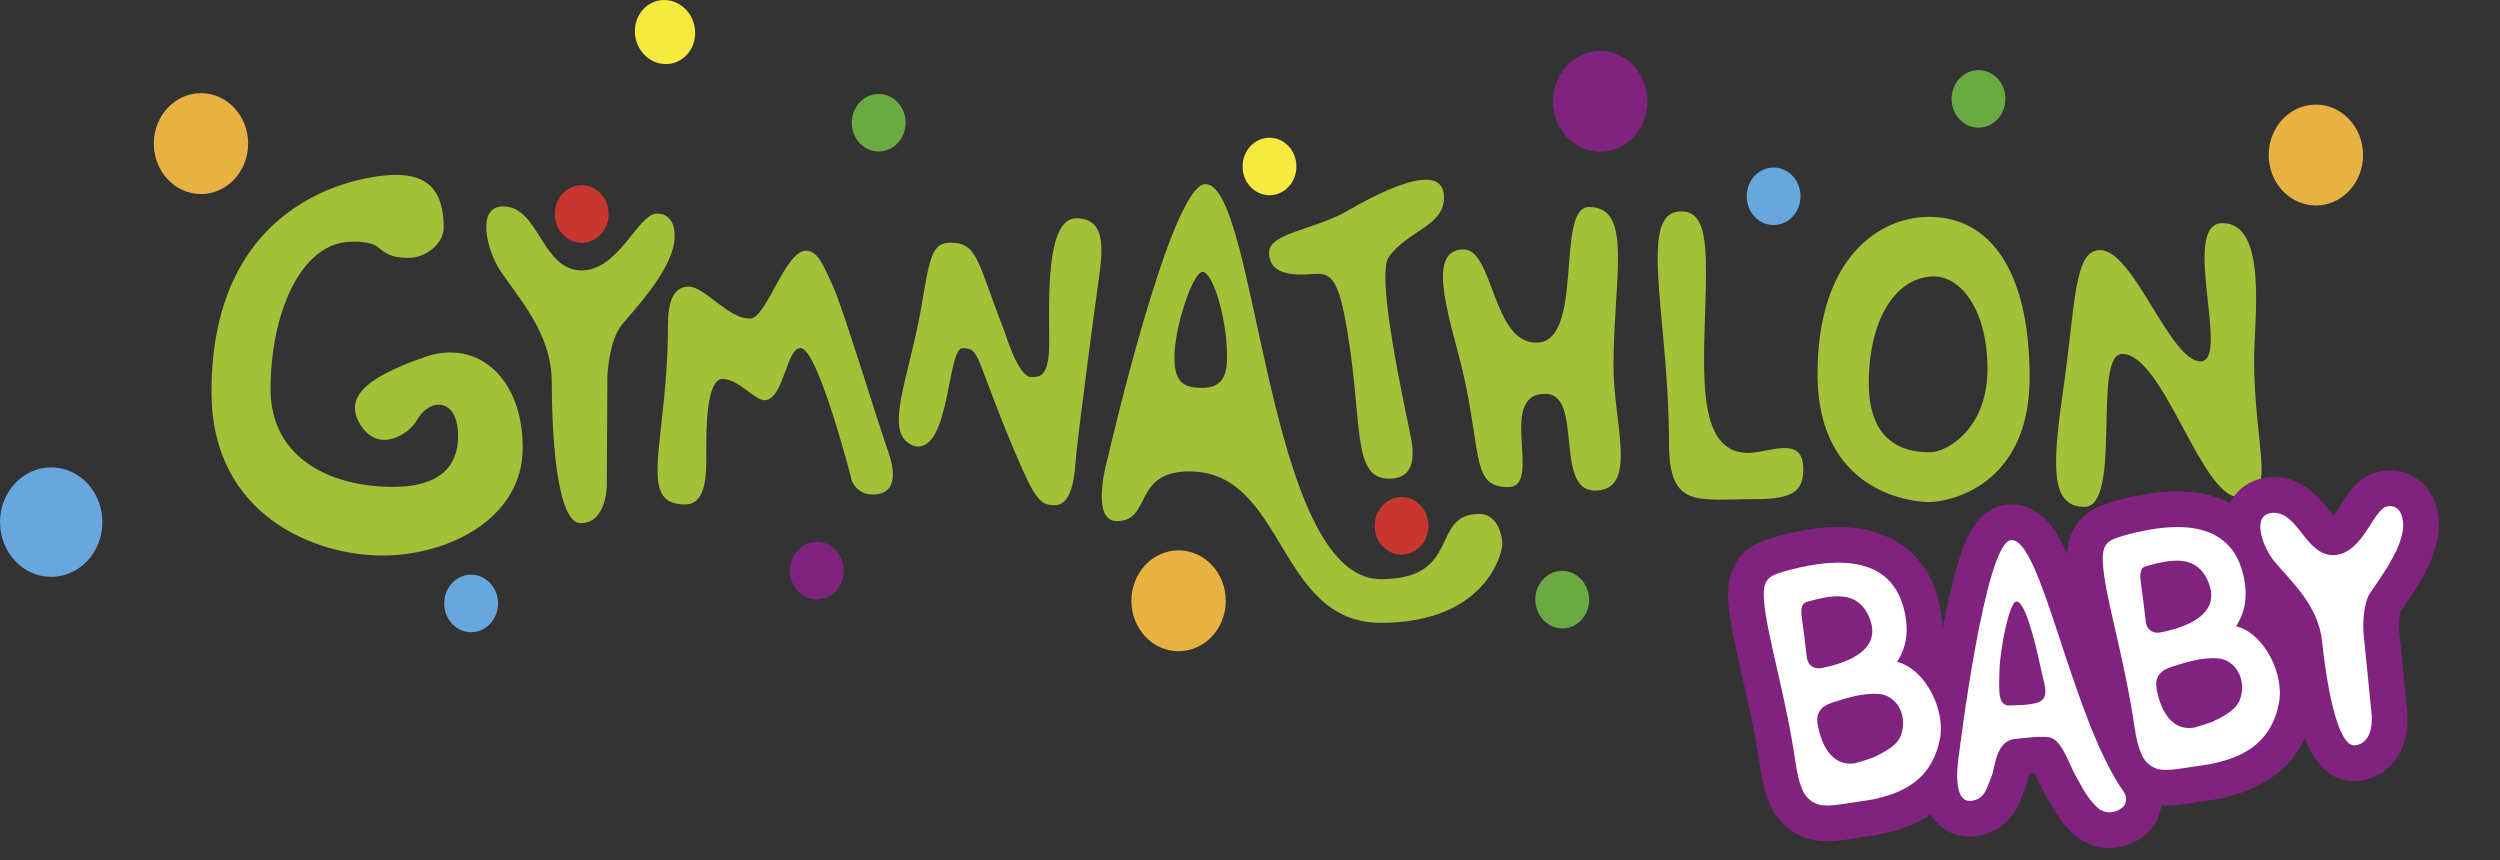
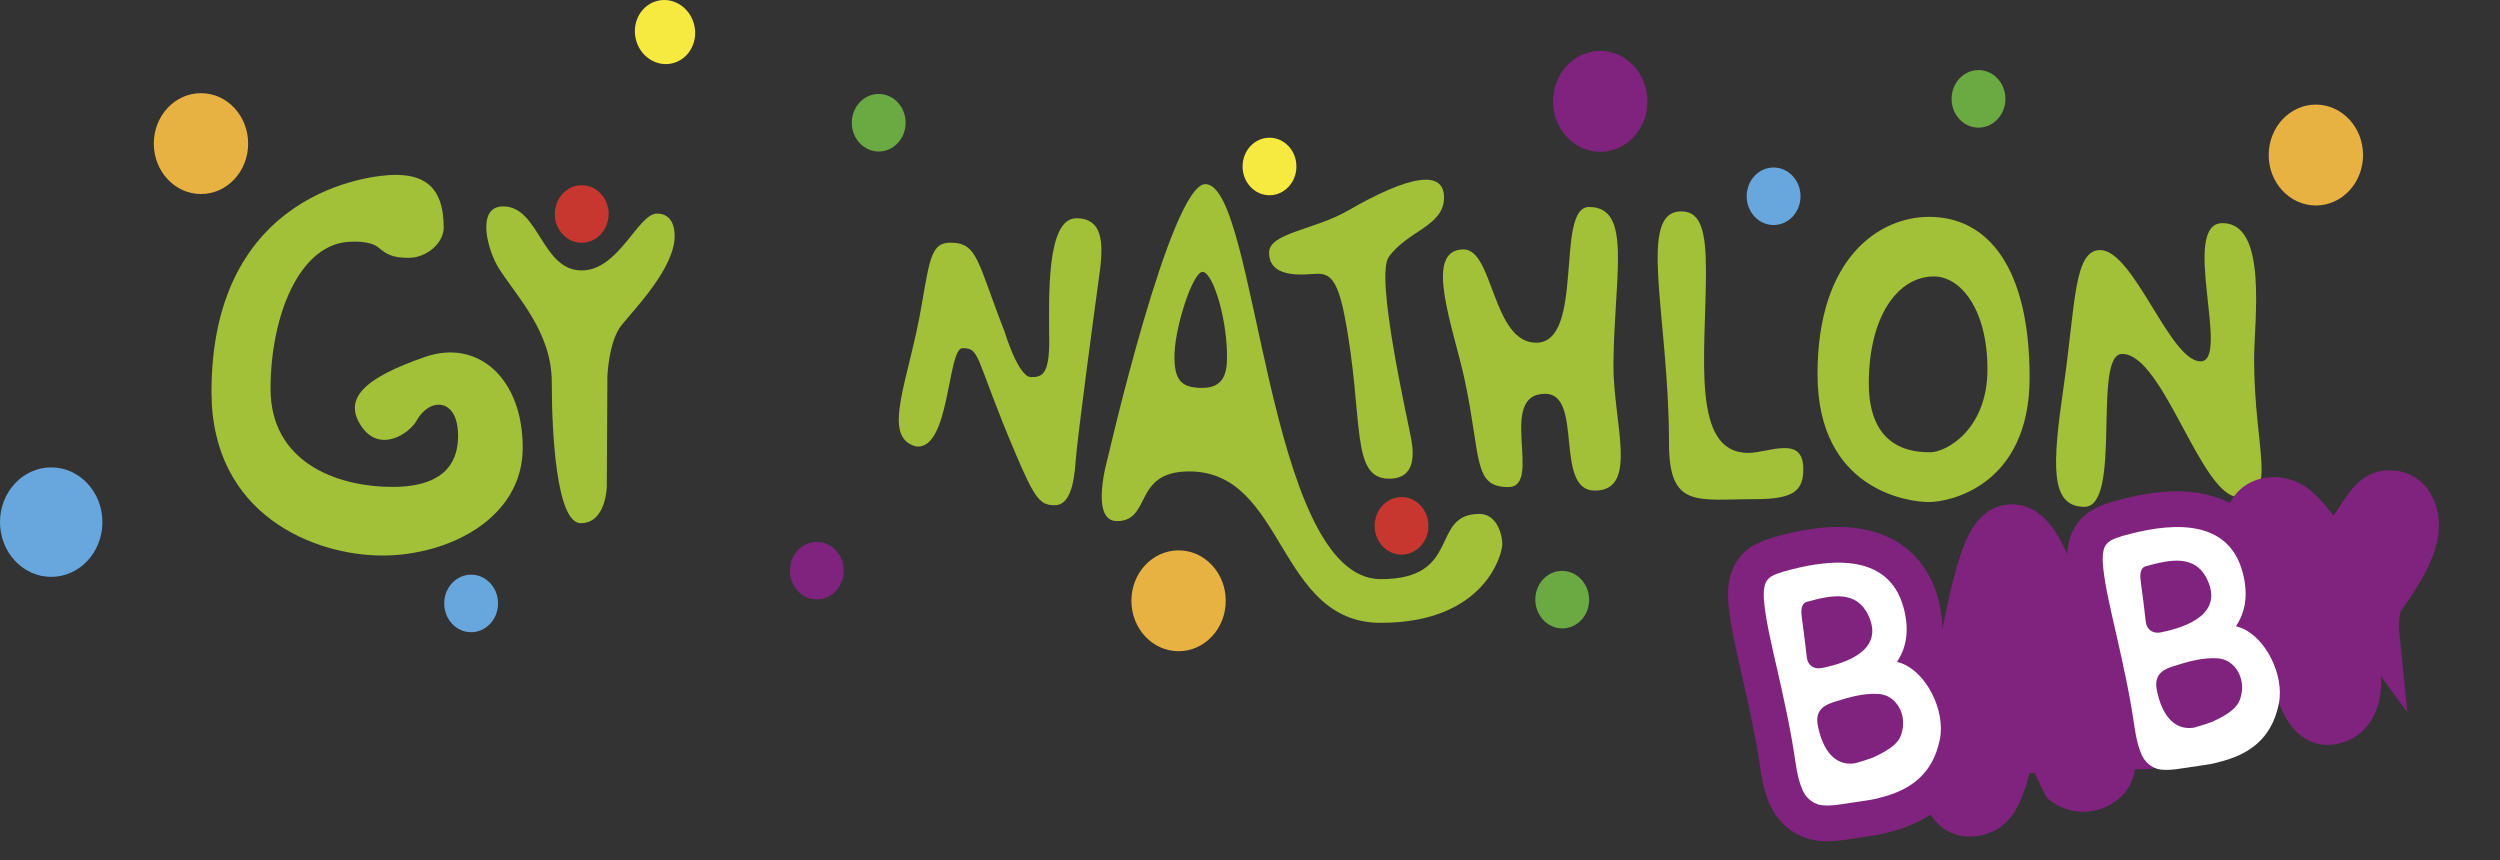
<svg xmlns="http://www.w3.org/2000/svg" version="1.1" id="Vrstva_1" x="0px" y="0px" width="700.16px" height="240.945px" viewBox="0 0 700.16 240.945" enable-background="new 0 0 700.16 240.945" xml:space="preserve">
  <rect x="0" y="0" width="700.16" height="240.945" fill="#333333" stroke="none" />
  <g>
    <g>
      <path fill="#A2C038" d="M281.319,92.79c0,0,3.811,12.744,7.387,12.812c2.941,0.057,5.195-0.461,5.141-10.186    c-0.062-12.07-0.895-34.287,7.601-34.287s7.376,9.162,6.259,17.209c-1.118,8.047-6.036,44.613-6.48,51.092    c-0.446,6.469-1.789,12.068-5.812,12.068s-5.499-1.516-10.978-14.432c-11.601-27.355-9.75-29.549-14.891-29.549    c-4.248,0-3.463,29.088-13.158,27.473c-9.697-2.771-1.855-18.357,1.767-39.703c2.272-13.412,2.903-17.322,8.044-17.322    C273.907,67.972,273.7,73.397,281.319,92.79" />
-       <path fill="#A2C038" d="M191.766,141.28c6.481,0.053,6.035-9.389,6.035-15.199c0-5.809,0-19.945,4.555-19.945    c4.692,0,9.435,6.574,12.264,5.922c5.027-1.16,5.645-14.529,9.554-14.582c4.918-0.072,14.417,37.213,14.417,37.213    s1.342,3.799,5.812,3.799c7.375,0,6.035-7.375,4.246-12.291c-2.061-5.672-12.852-40.791-15.309-45.93    c-2.458-5.143-4.024-10.061-7.601-10.061c-5.811,0-11.07,18.75-15.532,18.998c-6.036,0.334-12.853-8.938-17.321-8.938    c-4.471,0-5.811,4.693-5.811,10.504C187.073,124.069,178.02,141.169,191.766,141.28" />
      <path fill="#A2C038" d="M124.27,63.726c0-12.518-6.705-14.75-13.633-14.75c-6.93,0-51.406,4.689-51.406,60.791    c0,34.645,29.056,45.816,47.83,45.816c18.773,0,39.336-10.504,39.336-30.17c0-19.67-12.697-30.5-27.268-25.479    c-17.417,6-23.104,11.84-17.879,19.502c5.196,7.619,13.49,1.879,15.422-1.625c3.623-6.57,11.622-6.48,11.622,4.248    c0,5.811-2.237,14.303-18.327,14.303c-16.095,0-34.195-7.152-34.195-27.49c0-20.34,8.127-41.182,22.879-41.182    c0,0,4.932-0.279,7.166,1.51s3.701,3.018,8.619,3.018C119.352,72.22,124.27,68.194,124.27,63.726" />
      <path fill="#A2C038" d="M162.643,146.526c7.151,0,7.299-10.275,7.299-10.275l0.168-30.844c0,0,0.334-9.889,4.022-14.414    c3.689-4.527,14.815-16.033,14.815-24.854c0-4.191-1.887-6.326-4.926-6.326c-5.377,0-10.672,15.924-21.119,15.924    c-11.231,0-11.903-17.936-21.959-17.936c-7.822,0-4.372,12.52-1.118,17.545c5.237,8.088,14.705,17.807,14.705,31.699    C154.529,121.054,155.811,146.526,162.643,146.526" />
      <path fill="#A2C038" d="M414.361,143.929c-14.081,0-4.688,18.271-27.659,18.271c-32.186,0-34.53-110.635-49.116-110.635    c-9.722,0-27.323,76.604-27.323,76.604s-5.195,17.771,2.519,17.771c9.889,0,4.356-13.912,20.28-13.912    c26.987,0,24.474,42.406,53.643,42.406c29.166,0,34.028-19.273,34.028-21.959C420.73,149.103,418.886,143.929,414.361,143.929     M343.613,101.288c-0.212,5.396-2.688,7.525-7.533,7.338c-4.845-0.189-7.444-1.723-7.132-9.738    c0.312-8.018,5.213-22.85,7.865-22.744C339.802,76.261,344.039,90.335,343.613,101.288" />
      <path fill="#A2C038" d="M389.93,134.026c5.687-0.432,6.322-5.48,5.315-11.01c-1.006-5.531-10.164-45.555-6.32-51.01    c5.194-7.377,15.497-8.646,15.497-16.689c0-7.9-9.74-6.24-26.979,3.699c-9.305,5.363-22.02,6.229-22.02,11.711    c0,5.195,4.67,6.309,10.031,6.139c5.367-0.164,8.441-2.115,11.093,11.521C382.245,117.722,377.759,134.962,389.93,134.026" />
      <path fill="#A2C038" d="M409.903,69.851c8.395,0,8.038,26.127,20.334,26.127c13.714,0,5.201-38.008,14.776-38.008    c12.294,0,7.034,19.141,6.856,44.086c-0.112,16.312,7.254,35.402-5.28,35.342c-11.407-0.062-3.054-27.115-13.812-27.115    c-13.712,0-0.532,26.127-10.347,26.127c-9.931,0-7.565-8.039-12.177-29.791C407.139,91.892,398.361,69.851,409.903,69.851" />
      <path fill="#A2C038" d="M471.161,59.21c5.229,0.201,6.619,5.594,6.619,16.814c0,23.168-4.361,50.818,11.831,50.818    c5.728,0,15.432-5.109,15.432,4.482c0,5.98-2.493,8.471-13.454,8.471c-16.314,0-24.162,2.74-24.162-15.693    C467.427,88.231,458.208,58.712,471.161,59.21" />
      <path fill="#A2C038" d="M540.274,60.731c-13.892,0-31.256,11.332-31.256,44.051c0,32.721,25.771,35.828,31.256,35.828    c5.482,0,28.148-4.387,28.148-34.914C568.425,75.169,556.909,60.731,540.274,60.731 M540.603,126.659    c-4.475,0-17.218-0.516-17.218-19.281s8.097-29.957,18.251-29.957c7.401,0,14.979,9.125,14.979,25.998    C556.615,120.29,545.079,126.659,540.603,126.659" />
      <path fill="#A2C038" d="M583.688,141.952c10.847,0.135,2.163-42.832,10.672-42.832c11.484,0,22.087,39.971,32.513,40.066    c11.352,0.104,4.423-12.941,4.423-38.682c0-10.635,3.929-38.09-8.89-38.01c-11.911,0.074,2.393,38.703-6.115,38.703    c-8.509,0-18.531-30.631-27.875-31.15c-7.654-0.426-7.128,15.072-10.444,38.076C574.779,130.247,574.046,141.831,583.688,141.952" />
      <path fill="#C73730" d="M400.057,147.267c0,4.449-3.374,8.059-7.536,8.059c-4.161,0-7.535-3.605-7.535-8.059    c0-4.451,3.374-8.059,7.535-8.059C396.683,139.208,400.057,142.815,400.057,147.267" />
      <path fill="#C73730" d="M170.46,59.929c0,4.449-3.375,8.057-7.54,8.057c-4.16,0-7.538-3.607-7.538-8.057    c0-4.451,3.378-8.059,7.538-8.059C167.085,51.87,170.46,55.478,170.46,59.929" />
      <path fill="#68A7DE" d="M139.484,168.997c0,4.451-3.375,8.061-7.539,8.061c-4.161,0-7.537-3.607-7.537-8.061    s3.376-8.057,7.537-8.057C136.109,160.94,139.484,164.546,139.484,168.997" />
      <path fill="#6BA943" d="M561.644,27.688c0,4.451-3.375,8.057-7.536,8.057c-4.164,0-7.537-3.605-7.537-8.057    s3.373-8.059,7.537-8.059C558.271,19.63,561.644,23.237,561.644,27.688" />
      <path fill="#7F237E" d="M461.377,28.39c0,7.799-5.914,14.123-13.209,14.123c-7.296,0-13.213-6.324-13.213-14.123    c0-7.801,5.917-14.123,13.213-14.123C455.463,14.267,461.377,20.589,461.377,28.39" />
      <path fill="#E8B242" d="M343.29,168.259c0,7.799-5.916,14.121-13.212,14.121s-13.213-6.322-13.213-14.121    c0-7.803,5.917-14.123,13.213-14.123S343.29,160.456,343.29,168.259" />
      <path fill="#E8B242" d="M69.497,40.216c0,7.801-5.915,14.125-13.21,14.125c-7.298,0-13.212-6.324-13.212-14.125    c0-7.799,5.914-14.123,13.212-14.123C63.582,26.093,69.497,32.417,69.497,40.216" />
      <path fill="#E8B242" d="M661.807,43.421c0,7.801-5.916,14.123-13.211,14.123c-7.296,0-13.216-6.322-13.216-14.123    c0-7.799,5.92-14.125,13.216-14.125C655.891,29.298,661.807,35.622,661.807,43.421" />
      <path fill="#68A7DE" d="M504.259,54.966c0,4.451-3.374,8.059-7.539,8.059c-4.164,0-7.537-3.607-7.537-8.059    c0-4.449,3.373-8.055,7.537-8.055C500.885,46.911,504.259,50.517,504.259,54.966" />
      <path fill="#6BA943" d="M445.055,167.665c0.162,4.447-3.077,8.176-7.237,8.326c-4.16,0.154-7.664-3.328-7.827-7.777    c-0.16-4.445,3.08-8.178,7.237-8.326C441.388,159.733,444.892,163.218,445.055,167.665" />
      <path fill="#7F237E" d="M236.296,159.815c0,4.451-3.375,8.057-7.54,8.057c-4.16,0-7.537-3.605-7.537-8.057    c0-4.453,3.377-8.061,7.537-8.061C232.921,151.757,236.296,155.362,236.296,159.815" />
      <path fill="#6BA943" d="M253.633,34.374c0,4.451-3.375,8.059-7.538,8.059c-4.162,0-7.54-3.607-7.54-8.059s3.378-8.059,7.54-8.059    C250.259,26.315,253.633,29.923,253.633,34.374" />
      <path fill="#F6E93F" d="M363.077,46.624c0,4.453-3.375,8.059-7.538,8.059s-7.54-3.605-7.54-8.059c0-4.451,3.377-8.057,7.54-8.057    S363.077,42.173,363.077,46.624" />
      <path fill="#F6E93F" d="M194.48,7.226c1.033,4.861-1.814,9.586-6.363,10.553s-9.073-2.189-10.105-7.051    c-1.035-4.861,1.813-9.586,6.361-10.553C188.92-0.794,193.446,2.364,194.48,7.226" />
      <path fill="#68A7DE" d="M28.678,146.228c0,8.463-6.42,15.328-14.339,15.328S0,154.69,0,146.228c0-8.471,6.42-15.33,14.339-15.33    S28.678,137.759,28.678,146.228" />
    </g>
-     <path fill="#7F237E" d="M674.198,199.479l-0.005-0.044l-2.296-23.054c-0.097-1.746,0.107-4.182,0.427-5.1   c0.278-0.417,0.617-0.905,0.996-1.452c5.137-7.426,10.542-16.073,9.632-24.742c-0.702-6.649-5.204-13.354-13.683-13.356   c-0.001,0-0.002,0-0.003,0c-0.497,0-1.005,0.027-1.508,0.079c-6.47,0.684-9.795,5.851-12.224,9.623c-0.515,0.8-1.3,2.02-2.016,2.97   c-0.359-0.438-0.723-0.897-1.022-1.28c-2.799-3.555-7.483-9.504-15.656-9.504c-0.559,0-1.126,0.03-1.688,0.089   c-4.692,0.493-8.592,3.142-10.614,7.15c-4.182-2.124-9.145-3.256-14.756-3.256c-5.352,0-11.296,0.951-18.173,2.906l-0.191,0.055   l-0.188,0.062l-0.295,0.096c-2.844,0.928-7.604,2.481-10.328,7.791c-0.969,1.892-1.521,4.104-1.668,6.686   c-1.992-4.556-6.406-13.941-15.529-13.941c-0.425,0-0.854,0.022-1.276,0.066c-9.122,0.959-12.217,11.22-13.88,16.732   c-1.41,4.672-2.847,10.81-4.281,18.276c0.013-2.605-0.318-5.466-1.145-8.588c-3.392-12.813-13.59-20.163-27.98-20.163   c-5.35,0-11.293,0.95-18.17,2.904l-0.194,0.056l-0.191,0.062l-0.303,0.1c-2.841,0.928-7.597,2.481-10.317,7.792   c-1.555,3.027-2.042,6.896-1.485,11.819c0.53,5.105,1.956,11.35,3.604,18.575c1.789,7.837,3.816,16.719,5.194,26.221   c0.579,3.98,1.364,7.048,2.466,9.643c1.949,4.814,5.678,8.368,10.515,10.017l0.312,0.106l0.318,0.085   c1.593,0.428,3.272,0.636,5.136,0.636c2.621,0,5.259-0.416,8.053-0.857c1.218-0.191,2.477-0.391,3.796-0.565   c2.032-0.27,3.805-0.624,5.409-1.081c4.523-1.125,8.427-2.798,11.732-4.986c0.345,0.571,0.717,1.127,1.148,1.645   c2.455,2.94,5.914,4.561,9.74,4.561c0.466,0,0.939-0.025,1.409-0.074c9.402-0.986,12.239-8.466,13.308-11.281   c0.167-0.442,0.326-0.859,0.458-1.152c0.698-1.546,1.039-3.057,1.369-4.518c0.046-0.205,0.101-0.445,0.16-0.698   c0.506-0.051,1.028-0.1,1.534-0.139c0.322,0.668,0.646,1.378,0.892,1.921c0.588,1.292,1.194,2.628,1.889,3.855   c0.232,0.41,0.461,0.831,0.694,1.258c1.514,2.773,3.586,6.572,7.405,10.149l0.23,0.216l0.243,0.2   c2.699,2.228,6.109,3.453,9.603,3.453c3.512,0,6.892-1.2,9.774-3.472c2.704-2.128,4.318-5.197,4.75-8.449   c0.438,0.024,0.883,0.038,1.341,0.038c2.624,0,5.265-0.417,8.062-0.858c1.215-0.192,2.471-0.391,3.785-0.565   c2.028-0.267,3.809-0.623,5.42-1.086c10.487-2.609,17.707-8.114,21.585-16.385c2.106,5.589,6.061,12.028,13.823,12.028   c0.422,0,0.848-0.022,1.266-0.067c6.47-0.681,11.337-5.132,13.016-11.908c0.838-3.378,0.652-6.405,0.575-7.253L674.198,199.479z    M514.848,157.581c0.05,0,0.1,0.003,0.149,0.004c-0.124-0.001-0.249,0.002-0.373,0.002   C514.698,157.587,514.773,157.581,514.848,157.581z M511.732,225.597c-0.001,0-0.002,0-0.003,0c0.414,0,0.849-0.021,1.295-0.053   C512.58,225.575,512.146,225.597,511.732,225.597z M551.611,224.312c-0.027,0-0.051-0.006-0.077-0.006   c0.143,0.004,0.288,0.002,0.442-0.014C551.851,224.306,551.729,224.312,551.611,224.312z M563.183,151.269   c0.076-0.008,0.151-0.012,0.228-0.012c0.029,0,0.058,0.007,0.086,0.008C563.392,151.261,563.287,151.258,563.183,151.269z    M590.806,227.502c-0.015,0-0.027-0.004-0.041-0.004c0.161,0.002,0.325-0.021,0.489-0.035   C591.104,227.476,590.953,227.502,590.806,227.502z M609.783,147.603c0.056,0,0.111,0.004,0.167,0.004   c-0.139-0.001-0.278,0.002-0.417,0.003C609.616,147.608,609.7,147.603,609.783,147.603z M606.671,215.619c-0.001,0-0.002,0-0.003,0   c0.412,0,0.844-0.021,1.288-0.052C607.514,215.598,607.082,215.619,606.671,215.619z M636.2,143.653   c0.218-0.023,0.432-0.034,0.641-0.034c0.01,0,0.019,0.001,0.028,0.001C636.651,143.62,636.429,143.629,636.2,143.653z    M659.346,208.753c-0.047,0-0.092-0.013-0.137-0.016c0.116,0.008,0.232,0.017,0.352,0.004   C659.488,208.749,659.417,208.753,659.346,208.753z M668.796,141.757c0.161-0.017,0.317-0.025,0.472-0.025   c0.064,0,0.123,0.015,0.187,0.018C669.24,141.739,669.024,141.733,668.796,141.757z" />
+     <path fill="#7F237E" d="M674.198,199.479l-0.005-0.044l-2.296-23.054c-0.097-1.746,0.107-4.182,0.427-5.1   c0.278-0.417,0.617-0.905,0.996-1.452c5.137-7.426,10.542-16.073,9.632-24.742c-0.702-6.649-5.204-13.354-13.683-13.356   c-0.001,0-0.002,0-0.003,0c-0.497,0-1.005,0.027-1.508,0.079c-6.47,0.684-9.795,5.851-12.224,9.623c-0.515,0.8-1.3,2.02-2.016,2.97   c-0.359-0.438-0.723-0.897-1.022-1.28c-2.799-3.555-7.483-9.504-15.656-9.504c-0.559,0-1.126,0.03-1.688,0.089   c-4.692,0.493-8.592,3.142-10.614,7.15c-4.182-2.124-9.145-3.256-14.756-3.256c-5.352,0-11.296,0.951-18.173,2.906l-0.191,0.055   l-0.188,0.062l-0.295,0.096c-2.844,0.928-7.604,2.481-10.328,7.791c-0.969,1.892-1.521,4.104-1.668,6.686   c-1.992-4.556-6.406-13.941-15.529-13.941c-0.425,0-0.854,0.022-1.276,0.066c-9.122,0.959-12.217,11.22-13.88,16.732   c-1.41,4.672-2.847,10.81-4.281,18.276c0.013-2.605-0.318-5.466-1.145-8.588c-3.392-12.813-13.59-20.163-27.98-20.163   c-5.35,0-11.293,0.95-18.17,2.904l-0.194,0.056l-0.191,0.062l-0.303,0.1c-2.841,0.928-7.597,2.481-10.317,7.792   c-1.555,3.027-2.042,6.896-1.485,11.819c0.53,5.105,1.956,11.35,3.604,18.575c1.789,7.837,3.816,16.719,5.194,26.221   c0.579,3.98,1.364,7.048,2.466,9.643c1.949,4.814,5.678,8.368,10.515,10.017l0.312,0.106l0.318,0.085   c1.593,0.428,3.272,0.636,5.136,0.636c2.621,0,5.259-0.416,8.053-0.857c1.218-0.191,2.477-0.391,3.796-0.565   c2.032-0.27,3.805-0.624,5.409-1.081c4.523-1.125,8.427-2.798,11.732-4.986c0.345,0.571,0.717,1.127,1.148,1.645   c2.455,2.94,5.914,4.561,9.74,4.561c0.466,0,0.939-0.025,1.409-0.074c9.402-0.986,12.239-8.466,13.308-11.281   c0.167-0.442,0.326-0.859,0.458-1.152c0.698-1.546,1.039-3.057,1.369-4.518c0.046-0.205,0.101-0.445,0.16-0.698   c0.506-0.051,1.028-0.1,1.534-0.139c0.322,0.668,0.646,1.378,0.892,1.921c0.588,1.292,1.194,2.628,1.889,3.855   c0.232,0.41,0.461,0.831,0.694,1.258l0.23,0.216l0.243,0.2   c2.699,2.228,6.109,3.453,9.603,3.453c3.512,0,6.892-1.2,9.774-3.472c2.704-2.128,4.318-5.197,4.75-8.449   c0.438,0.024,0.883,0.038,1.341,0.038c2.624,0,5.265-0.417,8.062-0.858c1.215-0.192,2.471-0.391,3.785-0.565   c2.028-0.267,3.809-0.623,5.42-1.086c10.487-2.609,17.707-8.114,21.585-16.385c2.106,5.589,6.061,12.028,13.823,12.028   c0.422,0,0.848-0.022,1.266-0.067c6.47-0.681,11.337-5.132,13.016-11.908c0.838-3.378,0.652-6.405,0.575-7.253L674.198,199.479z    M514.848,157.581c0.05,0,0.1,0.003,0.149,0.004c-0.124-0.001-0.249,0.002-0.373,0.002   C514.698,157.587,514.773,157.581,514.848,157.581z M511.732,225.597c-0.001,0-0.002,0-0.003,0c0.414,0,0.849-0.021,1.295-0.053   C512.58,225.575,512.146,225.597,511.732,225.597z M551.611,224.312c-0.027,0-0.051-0.006-0.077-0.006   c0.143,0.004,0.288,0.002,0.442-0.014C551.851,224.306,551.729,224.312,551.611,224.312z M563.183,151.269   c0.076-0.008,0.151-0.012,0.228-0.012c0.029,0,0.058,0.007,0.086,0.008C563.392,151.261,563.287,151.258,563.183,151.269z    M590.806,227.502c-0.015,0-0.027-0.004-0.041-0.004c0.161,0.002,0.325-0.021,0.489-0.035   C591.104,227.476,590.953,227.502,590.806,227.502z M609.783,147.603c0.056,0,0.111,0.004,0.167,0.004   c-0.139-0.001-0.278,0.002-0.417,0.003C609.616,147.608,609.7,147.603,609.783,147.603z M606.671,215.619c-0.001,0-0.002,0-0.003,0   c0.412,0,0.844-0.021,1.288-0.052C607.514,215.598,607.082,215.619,606.671,215.619z M636.2,143.653   c0.218-0.023,0.432-0.034,0.641-0.034c0.01,0,0.019,0.001,0.028,0.001C636.651,143.62,636.429,143.629,636.2,143.653z    M659.346,208.753c-0.047,0-0.092-0.013-0.137-0.016c0.116,0.008,0.232,0.017,0.352,0.004   C659.488,208.749,659.417,208.753,659.346,208.753z M668.796,141.757c0.161-0.017,0.317-0.025,0.472-0.025   c0.064,0,0.123,0.015,0.187,0.018C669.24,141.739,669.024,141.733,668.796,141.757z" />
    <g>
-       <path fill="#FFFFFF" d="M659.561,208.741c5.385-0.566,4.683-8.314,4.683-8.314l-2.314-23.236c0,0-0.531-7.473,1.888-11.172    c2.42-3.701,9.888-13.246,9.19-19.887c-0.333-3.156-1.924-4.613-4.211-4.375c-4.049,0.428-6.774,12.836-14.642,13.662    c-8.456,0.889-10.383-12.562-17.954-11.766c-5.89,0.619-2.301,9.771,0.547,13.299c4.584,5.676,12.48,12.244,13.58,22.703    C651.436,190.202,654.416,209.284,659.561,208.741z" />
-       <path fill="#FFFFFF" d="M587.566,226.335c1.724,1.422,4.411,1.742,6.826-0.16c1.206-0.949,1.472-2.953,0.401-4.402    c-14.748-20.973-23.04-71.406-31.611-70.504c-7.319,0.77-14.51,59.844-14.51,59.844s-2.506,13.789,3.304,13.18    c4.058-0.426,4.339-3.604,5.698-6.609c1.133-2.508,1.119-10.137,6.572-10.711c2.612-0.273,8.169-1.031,10.241-0.316    c3.097,1.064,5.064,7.496,6.847,10.648C582.94,220.144,584.416,223.384,587.566,226.335z M571.805,188.325    c0.551,2.613,1.851,5.855,0.312,7.561c-1.537,1.707-7.115,1.574-8.948,1.695c-3.662,0.242-3.336-3.389-3.197-9.619    c0.137-6.072,2.733-19.371,4.738-19.502C566.968,168.312,569.618,177.94,571.805,188.325z" />
      <path fill="#FFFFFF" d="M627.375,175.739c-0.381-0.139-0.769-0.246-1.158-0.357c2.548-3.812,3.566-8.682,1.878-15.055    c-4.333-16.375-22.362-13.438-33.749-10.199c-2.198,0.721-3.955,1.223-4.841,2.949c-0.632,1.234-0.753,3.477-0.443,6.182    c0.99,9.621,6.052,25.807,8.754,44.439c0.458,3.141,1.051,5.494,1.81,7.25c0.435,1.098,1.52,3.359,4.501,4.377    c3.075,0.828,7.303-0.275,13.073-1.043c1.649-0.217,3.005-0.494,4.14-0.832c8.363-2.037,14.928-6.4,16.902-16.488    C639.802,188.991,634.438,178.294,627.375,175.739z M618.328,162.663c4.112,9.262-5.753,12.959-13.193,14.449    c-1.367,0.277-3.839,0-4.202-3.154c-0.417-3.625-0.844-7.289-1.355-10.811c-0.245-1.699-0.398-3.969,1.278-4.531    C607.925,156.64,614.999,155.169,618.328,162.663z M627.345,195.884c-0.678,1.906-2.44,3.855-7.822,6.287    c-0.718,0.223-1.449,0.492-2.168,0.75c-0.788,0.242-1.742,0.527-2.794,0.84c-0.115,0.021-0.229,0.041-0.339,0.057    c-5.371,0.713-8.814-3.625-10.189-10.633c-0.96-4.912,2.742-5.936,4.748-6.629c4.018-1.277,8.056-2.443,12.291-2.186    C625.962,184.667,629.361,190.222,627.345,195.884z" />
      <path fill="#FFFFFF" d="M532.441,185.718c-0.382-0.139-0.771-0.246-1.158-0.359c2.547-3.811,3.565-8.682,1.878-15.055    c-4.334-16.373-22.363-13.436-33.749-10.199c-2.2,0.723-3.955,1.223-4.841,2.951c-0.633,1.232-0.753,3.475-0.443,6.18    c0.99,9.621,6.051,25.807,8.754,44.439c0.457,3.141,1.05,5.494,1.809,7.25c0.435,1.102,1.521,3.363,4.501,4.379    c3.075,0.826,7.303-0.277,13.074-1.043c1.647-0.219,3.004-0.496,4.138-0.83c8.364-2.039,14.929-6.404,16.902-16.49    C544.866,198.968,539.503,188.272,532.441,185.718z M523.394,172.642c4.113,9.262-5.753,12.959-13.192,14.451    c-1.368,0.273-3.84,0-4.202-3.156c-0.418-3.625-0.845-7.289-1.355-10.812c-0.246-1.699-0.398-3.969,1.277-4.531    C512.991,166.618,520.063,165.146,523.394,172.642z M532.411,205.864c-0.678,1.902-2.441,3.854-7.824,6.283    c-0.717,0.223-1.448,0.492-2.168,0.752c-0.787,0.244-1.741,0.525-2.793,0.84c-0.115,0.023-0.229,0.041-0.339,0.057    c-5.37,0.711-8.813-3.627-10.188-10.635c-0.96-4.91,2.741-5.934,4.747-6.625c4.018-1.279,8.057-2.447,12.291-2.188    C531.026,194.647,534.427,200.198,532.411,205.864z" />
    </g>
  </g>
</svg>